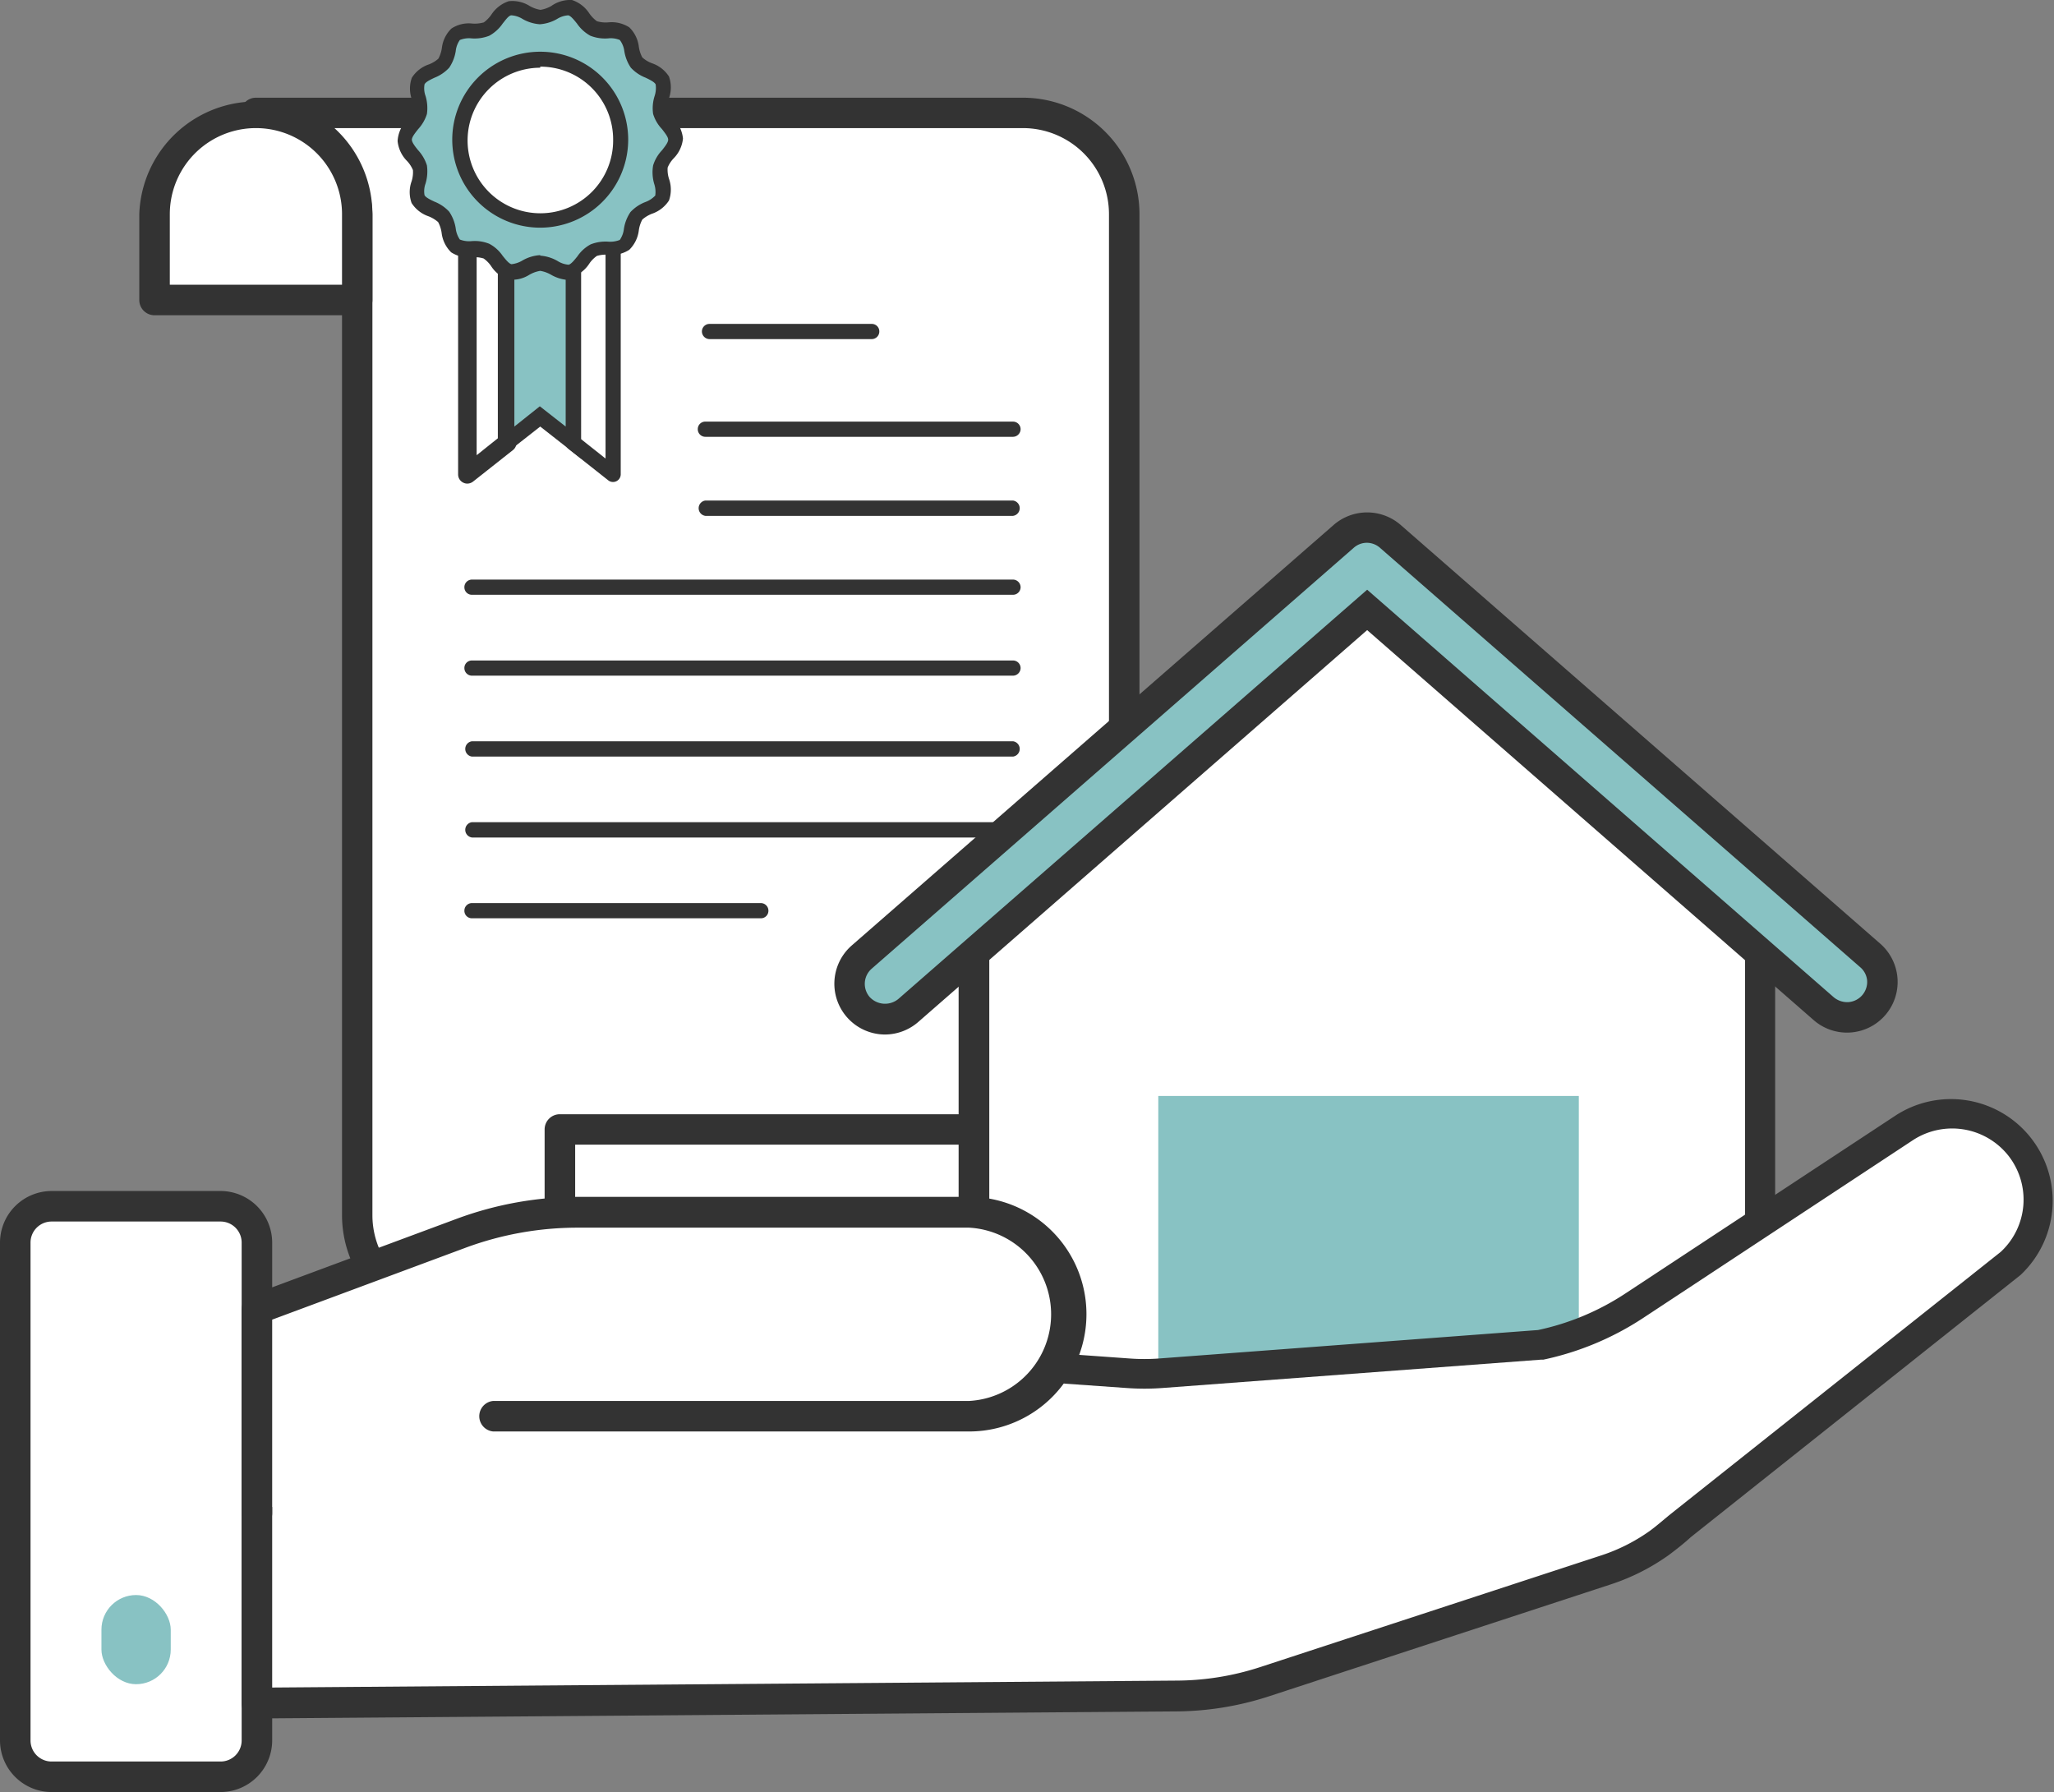
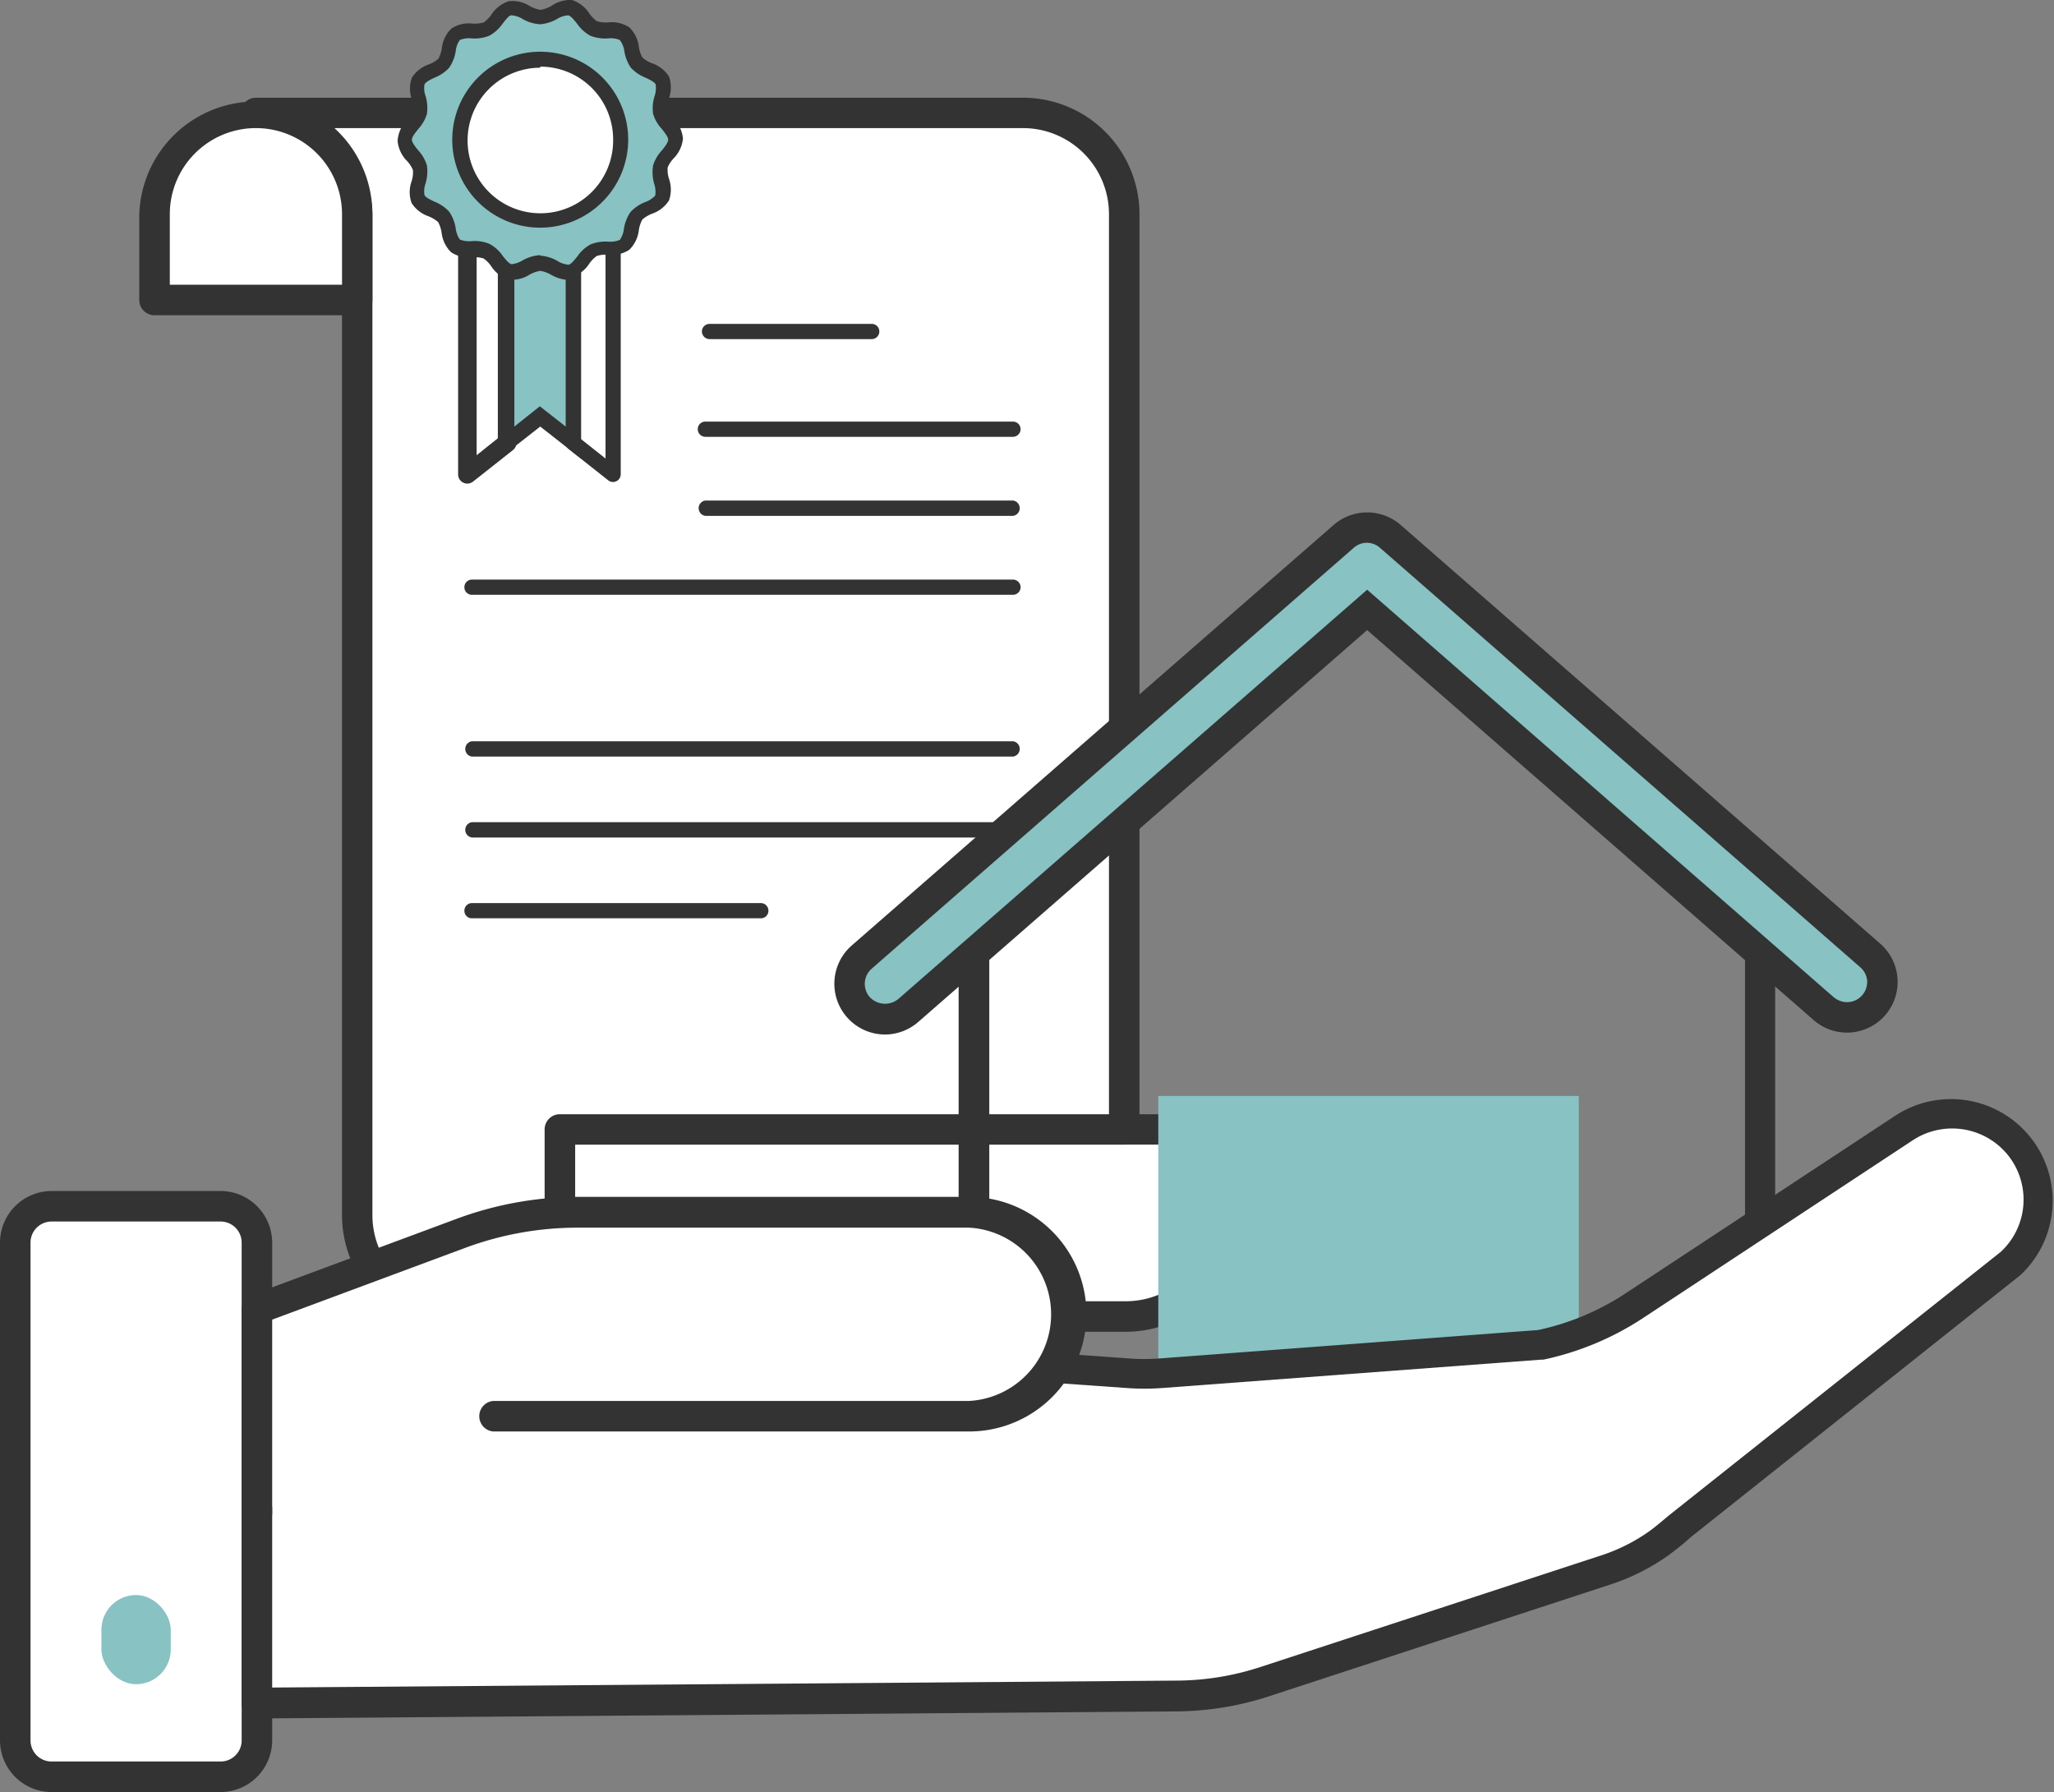
<svg xmlns="http://www.w3.org/2000/svg" viewBox="0 0 154.1 134.44">
  <rect x="0" y="0" width="154.1" height="134.44" fill="#808080" stroke="none" />
  <defs>
    <style>.cls-1{fill:#fff;}.cls-2{fill:#333;}.cls-3{fill:#88c2c3;}</style>
  </defs>
  <g id="Layer_1" data-name="Layer 1">
    <path class="cls-1" d="M42,84.73v6.43a7.61,7.61,0,0,1-7.6,7.61H84.46a7.61,7.61,0,0,0,7.61-7.61V84.73H42Z" />
    <path class="cls-2" d="M84.46,99.91H34.4a1.15,1.15,0,0,1,0-2.29,6.46,6.46,0,0,0,6.46-6.46V84.73A1.14,1.14,0,0,1,42,83.59H92.07a1.14,1.14,0,0,1,1.14,1.14v6.43A8.75,8.75,0,0,1,84.46,99.91ZM40.29,97.62H84.46a6.46,6.46,0,0,0,6.46-6.46V85.87H43.15v5.29A8.7,8.7,0,0,1,40.29,97.62Z" />
    <path class="cls-1" d="M42,91.16V84.73H84.35V16.07a7.61,7.61,0,0,0-7.61-7.6H19.2a7.6,7.6,0,0,1,7.6,7.6V91.16a7.61,7.61,0,0,0,7.6,7.61h0A7.61,7.61,0,0,0,42,91.16Z" />
    <path class="cls-2" d="M34.4,99.91a8.75,8.75,0,0,1-8.74-8.75V16.07A6.47,6.47,0,0,0,19.2,9.61a1.14,1.14,0,1,1,0-2.28H76.74a8.75,8.75,0,0,1,8.75,8.74V84.73a1.14,1.14,0,0,1-1.14,1.14H43.15v5.29A8.76,8.76,0,0,1,34.4,99.91ZM25.09,9.61a8.74,8.74,0,0,1,2.85,6.46V91.16a6.46,6.46,0,0,0,12.92,0V84.73A1.14,1.14,0,0,1,42,83.59H83.2V16.07a6.46,6.46,0,0,0-6.46-6.46Z" />
    <path class="cls-1" d="M26.8,16.07a7.6,7.6,0,0,0-7.6-7.6h0a7.61,7.61,0,0,0-7.61,7.6V22.5H26.8Z" />
    <path class="cls-2" d="M26.8,23.65H11.59a1.14,1.14,0,0,1-1.14-1.15V16.07a8.75,8.75,0,0,1,17.49,0V22.5A1.14,1.14,0,0,1,26.8,23.65ZM12.74,21.36H25.66V16.07a6.46,6.46,0,0,0-12.92,0Z" />
    <path class="cls-2" d="M65.4,25.44H53.23a.58.58,0,0,1-.57-.57.57.57,0,0,1,.57-.57H65.4a.56.56,0,0,1,.57.57A.57.57,0,0,1,65.4,25.44Z" />
    <path class="cls-2" d="M76,32.77H52.92a.57.57,0,0,1-.57-.57.56.56,0,0,1,.57-.57H76a.57.57,0,0,1,.57.57A.58.58,0,0,1,76,32.77Z" />
    <path class="cls-2" d="M76,38.7H52.92a.58.58,0,0,1,0-1.15H76a.58.58,0,0,1,0,1.15Z" />
    <path class="cls-2" d="M76,44.62H35.41a.56.56,0,0,1-.57-.57.57.57,0,0,1,.57-.57H76a.58.58,0,0,1,.57.57A.57.57,0,0,1,76,44.62Z" />
-     <path class="cls-2" d="M76,50.69H35.41a.57.57,0,0,1-.57-.57.56.56,0,0,1,.57-.57H76a.57.57,0,0,1,.57.57A.58.58,0,0,1,76,50.69Z" />
    <path class="cls-2" d="M76,56.76H35.41a.58.58,0,0,1,0-1.15H76a.58.58,0,0,1,0,1.15Z" />
    <path class="cls-2" d="M76,62.83H35.41a.58.58,0,0,1,0-1.15H76a.58.58,0,0,1,0,1.15Z" />
    <path class="cls-2" d="M57.08,68.89H35.41a.56.56,0,0,1-.57-.57.57.57,0,0,1,.57-.57H57.08a.57.57,0,0,1,.57.57A.56.56,0,0,1,57.08,68.89Z" />
-     <polygon class="cls-1" points="35.06 16 35.06 35.59 38.05 33.22 38.05 16 35.06 16" />
    <path class="cls-2" d="M35.06,36.28a.66.66,0,0,1-.3-.07.68.68,0,0,1-.39-.62V16a.69.69,0,0,1,.69-.69h3a.69.69,0,0,1,.69.69V33.22a.7.7,0,0,1-.26.54l-3,2.37A.71.71,0,0,1,35.06,36.28Zm.7-19.59V34.15l1.59-1.27V16.69Z" />
    <polygon class="cls-1" points="46 16 43.02 16 43.02 33.22 46 35.59 46 16" />
    <path class="cls-2" d="M46,36.16a.58.58,0,0,1-.36-.12l-3-2.37a.58.58,0,0,1-.22-.45V16a.57.57,0,0,1,.58-.57h3a.57.57,0,0,1,.57.57V35.59a.58.58,0,0,1-.57.57Zm-2.41-3.22,1.84,1.46V16.57H43.59Z" />
    <polygon class="cls-3" points="40.53 16 38.05 16 38.05 33.22 40.53 31.24 43.02 33.22 43.02 16 40.53 16" />
    <path class="cls-2" d="M43.59,34.4,40.53,32,37.47,34.4v-19h6.12Zm-5-17.83V32l1.91-1.52L42.44,32V16.57Z" />
    <path class="cls-3" d="M50.67,10.48c0,.74-1,1.36-1.14,2.06s.45,1.7.14,2.34-1.47.79-1.92,1.36-.33,1.72-.9,2.17-1.66.07-2.31.39-1,1.41-1.75,1.57-1.52-.66-2.26-.66-1.56.82-2.26.66-1.1-1.26-1.75-1.57-1.75.06-2.31-.39-.44-1.61-.9-2.17-1.6-.7-1.92-1.36.3-1.63.14-2.34-1.14-1.32-1.14-2.06,1-1.36,1.14-2.05-.45-1.7-.14-2.35,1.47-.79,1.92-1.35.33-1.73.9-2.18,1.66-.07,2.31-.39,1-1.41,1.75-1.57,1.52.66,2.26.66S42.09.43,42.79.59s1.1,1.26,1.75,1.57,1.75-.06,2.31.39.45,1.61.9,2.18,1.6.69,1.92,1.35-.3,1.63-.14,2.35S50.67,9.74,50.67,10.48Z" />
    <path class="cls-2" d="M42.6,21a2.91,2.91,0,0,1-1.26-.39,2.42,2.42,0,0,0-.81-.29,2.42,2.42,0,0,0-.81.29,2.39,2.39,0,0,1-1.57.36,2.43,2.43,0,0,1-1.3-1,2.23,2.23,0,0,0-.57-.58,2.3,2.3,0,0,0-.84-.09,2.45,2.45,0,0,1-1.59-.37,2.45,2.45,0,0,1-.72-1.48,2.43,2.43,0,0,0-.26-.79,2.49,2.49,0,0,0-.71-.43,2.44,2.44,0,0,1-1.28-1,2.4,2.4,0,0,1,0-1.63,2.24,2.24,0,0,0,.1-.84,2.25,2.25,0,0,0-.44-.68,2.46,2.46,0,0,1-.71-1.5A2.49,2.49,0,0,1,30.53,9,2.13,2.13,0,0,0,31,8.3a2.26,2.26,0,0,0-.1-.84,2.4,2.4,0,0,1,0-1.63,2.44,2.44,0,0,1,1.28-1,2.29,2.29,0,0,0,.71-.43,2.43,2.43,0,0,0,.26-.79,2.42,2.42,0,0,1,.72-1.47,2.37,2.37,0,0,1,1.59-.37,2.54,2.54,0,0,0,.84-.09,2.48,2.48,0,0,0,.57-.59,2.48,2.48,0,0,1,1.3-1,2.45,2.45,0,0,1,1.57.36,2.42,2.42,0,0,0,.81.29,2.42,2.42,0,0,0,.81-.29A2.46,2.46,0,0,1,42.91,0a2.48,2.48,0,0,1,1.3,1,2.48,2.48,0,0,0,.57.59,2.3,2.3,0,0,0,.84.09,2.45,2.45,0,0,1,1.59.37,2.42,2.42,0,0,1,.72,1.47,2.43,2.43,0,0,0,.26.79,2.29,2.29,0,0,0,.71.43,2.46,2.46,0,0,1,1.29,1,2.46,2.46,0,0,1,0,1.63,2.26,2.26,0,0,0-.1.84,2.13,2.13,0,0,0,.44.68,2.49,2.49,0,0,1,.71,1.5,2.46,2.46,0,0,1-.71,1.5,2.25,2.25,0,0,0-.44.68,2.24,2.24,0,0,0,.1.84,2.46,2.46,0,0,1,0,1.63,2.46,2.46,0,0,1-1.29,1,2.49,2.49,0,0,0-.71.43,2.43,2.43,0,0,0-.26.79,2.45,2.45,0,0,1-.72,1.48,2.42,2.42,0,0,1-1.59.37,2.3,2.3,0,0,0-.84.09,2.23,2.23,0,0,0-.57.58,2.43,2.43,0,0,1-1.3,1A1.63,1.63,0,0,1,42.6,21Zm-2.07-1.82a3,3,0,0,1,1.3.4,1.83,1.83,0,0,0,.83.28c.2-.05.44-.36.66-.63a2.79,2.79,0,0,1,1-.9,3.06,3.06,0,0,1,1.33-.2A1.94,1.94,0,0,0,46.5,18a1.85,1.85,0,0,0,.31-.84,3.06,3.06,0,0,1,.49-1.25,3,3,0,0,1,1.11-.75,1.94,1.94,0,0,0,.75-.49,1.91,1.91,0,0,0-.08-.88A3.06,3.06,0,0,1,49,12.41a2.87,2.87,0,0,1,.67-1.14c.21-.27.46-.58.46-.79s-.25-.51-.46-.79A2.87,2.87,0,0,1,49,8.55a3,3,0,0,1,.11-1.34,1.92,1.92,0,0,0,.08-.88c-.09-.18-.44-.35-.75-.5a3,3,0,0,1-1.11-.75,3.07,3.07,0,0,1-.49-1.24A1.76,1.76,0,0,0,46.5,3a1.79,1.79,0,0,0-.88-.12,3,3,0,0,1-1.33-.2,2.91,2.91,0,0,1-1-.91c-.22-.27-.46-.58-.66-.62a1.79,1.79,0,0,0-.83.27,3,3,0,0,1-1.3.4,3,3,0,0,1-1.3-.4,1.79,1.79,0,0,0-.83-.27c-.2,0-.44.35-.66.62a2.91,2.91,0,0,1-1,.91,3,3,0,0,1-1.33.2,1.83,1.83,0,0,0-.88.12,1.76,1.76,0,0,0-.31.84,3.07,3.07,0,0,1-.49,1.24,3,3,0,0,1-1.1.75c-.32.15-.67.32-.75.5a1.68,1.68,0,0,0,.08.88,3.16,3.16,0,0,1,.1,1.34,3,3,0,0,1-.66,1.14c-.22.28-.47.59-.47.79s.25.52.47.79a3,3,0,0,1,.66,1.14,3.21,3.21,0,0,1-.1,1.35,1.67,1.67,0,0,0-.08.88c.08.17.43.34.75.49a3,3,0,0,1,1.1.75,3.06,3.06,0,0,1,.49,1.25,1.85,1.85,0,0,0,.31.84,1.94,1.94,0,0,0,.88.12,2.9,2.9,0,0,1,1.33.2,2.79,2.79,0,0,1,1,.9c.22.27.46.58.66.63a2,2,0,0,0,.83-.28A3,3,0,0,1,40.53,19.14Z" />
    <circle class="cls-1" cx="40.53" cy="10.48" r="6.03" />
    <path class="cls-2" d="M40.53,17.08a6.6,6.6,0,1,1,6.6-6.6A6.61,6.61,0,0,1,40.53,17.08Zm0-12A5.46,5.46,0,1,0,46,10.48,5.46,5.46,0,0,0,40.53,5Z" />
-     <polygon class="cls-1" points="102.57 42.23 73.08 68.03 73.08 104.41 132.06 104.41 132.06 68.03 102.57 42.23" />
    <path class="cls-2" d="M132.06,105.56h-59a1.15,1.15,0,0,1-1.14-1.15V68a1.12,1.12,0,0,1,.39-.86l29.49-25.8a1.13,1.13,0,0,1,1.5,0l29.49,25.8a1.12,1.12,0,0,1,.39.86v36.38A1.15,1.15,0,0,1,132.06,105.56Zm-57.84-2.29h56.7V68.55l-28.35-24.8L74.22,68.55Z" />
    <path class="cls-3" d="M66.39,76.46a2.65,2.65,0,0,1-1.74-4.65l36.18-31.58a2.66,2.66,0,0,1,3.49,0l36,31.44a2.65,2.65,0,1,1-3.49,4L102.57,45.76,68.14,75.81A2.64,2.64,0,0,1,66.39,76.46Z" />
    <path class="cls-2" d="M66.39,77.61a3.81,3.81,0,0,1-2.5-6.67l36.18-31.57a3.83,3.83,0,0,1,5,0l36,31.43a3.82,3.82,0,0,1,1.29,2.61,3.8,3.8,0,0,1-6.29,3.12L102.57,47.27,68.89,76.67A3.82,3.82,0,0,1,66.39,77.61Zm36.18-36.89a1.49,1.49,0,0,0-1,.37L65.4,72.67a1.51,1.51,0,0,0-.15,2.13,1.57,1.57,0,0,0,2.14.15l35.18-30.71,35,30.57a1.58,1.58,0,0,0,1.1.37,1.52,1.52,0,0,0,1.41-1.62,1.48,1.48,0,0,0-.52-1l-36-31.44A1.51,1.51,0,0,0,102.57,40.72Z" />
    <rect class="cls-3" x="86.9" y="82.22" width="31.55" height="21.67" />
    <rect class="cls-1" x="1.14" y="90.49" width="18.13" height="42.8" rx="2.72" />
    <path class="cls-2" d="M16.55,134.44H3.87A3.88,3.88,0,0,1,0,130.57V93.22a3.88,3.88,0,0,1,3.87-3.87H16.55a3.88,3.88,0,0,1,3.87,3.87v37.35A3.88,3.88,0,0,1,16.55,134.44ZM3.87,91.64a1.58,1.58,0,0,0-1.58,1.58v37.35a1.58,1.58,0,0,0,1.58,1.58H16.55a1.58,1.58,0,0,0,1.58-1.58V93.22a1.58,1.58,0,0,0-1.58-1.58Z" />
    <path class="cls-1" d="M151.57,86h0a6.49,6.49,0,0,0-8.69-1.4L122.61,97.94a20.44,20.44,0,0,1-7,3L87.1,103.05a17.24,17.24,0,0,1-2.49,0L19.28,98.37v29.42l69-.53a21.58,21.58,0,0,0,6.61-1.08l25.52-8.36a14.63,14.63,0,0,0,4.12-2.07,20.75,20.75,0,0,0,1.63-1.31l24.68-19.62A6.49,6.49,0,0,0,151.57,86Z" />
    <path class="cls-2" d="M19.28,128.94a1.14,1.14,0,0,1-1.15-1.15V98.37a1.13,1.13,0,0,1,.37-.84,1.09,1.09,0,0,1,.86-.3l65.33,4.68a15.1,15.1,0,0,0,2.33,0l28.37-2.13A19.12,19.12,0,0,0,122,97l20.27-13.35a7.63,7.63,0,0,1,9.32,12l-24.73,19.66c-.49.45-1.07.91-1.66,1.35a16.08,16.08,0,0,1-4.44,2.23l-25.53,8.36a22.84,22.84,0,0,1-6.95,1.14l-69,.53ZM20.42,99.6v27l67.82-.52a20.46,20.46,0,0,0,6.26-1L120,116.73a13.52,13.52,0,0,0,3.8-1.9c.53-.39,1-.81,1.53-1.24L150.1,93.92a5.34,5.34,0,0,0,.57-7.23h0a5.38,5.38,0,0,0-7.16-1.15L123.24,98.9A21.86,21.86,0,0,1,115.8,102l-.16,0-28.45,2.13a18.17,18.17,0,0,1-2.66,0Z" />
    <path class="cls-1" d="M19.28,113.53V98.22l15.37-5.71a25.23,25.23,0,0,1,8.77-1.57H72.71a7.65,7.65,0,0,1,7.65,7.65h0a7.65,7.65,0,0,1-7.65,7.65H37" />
    <path class="cls-2" d="M19.28,114.67a1.14,1.14,0,0,1-1.15-1.14V98.22a1.13,1.13,0,0,1,.75-1.07l15.37-5.71a26.32,26.32,0,0,1,9.17-1.65H72.71a8.8,8.8,0,0,1,0,17.6H37a1.15,1.15,0,0,1,0-2.29H72.71a6.51,6.51,0,0,0,0-13H43.42A24.2,24.2,0,0,0,35,93.58L20.42,99v14.52A1.14,1.14,0,0,1,19.28,114.67Z" />
    <rect class="cls-3" x="7.61" y="119.66" width="5.2" height="6.69" rx="2.6" />
  </g>
</svg>